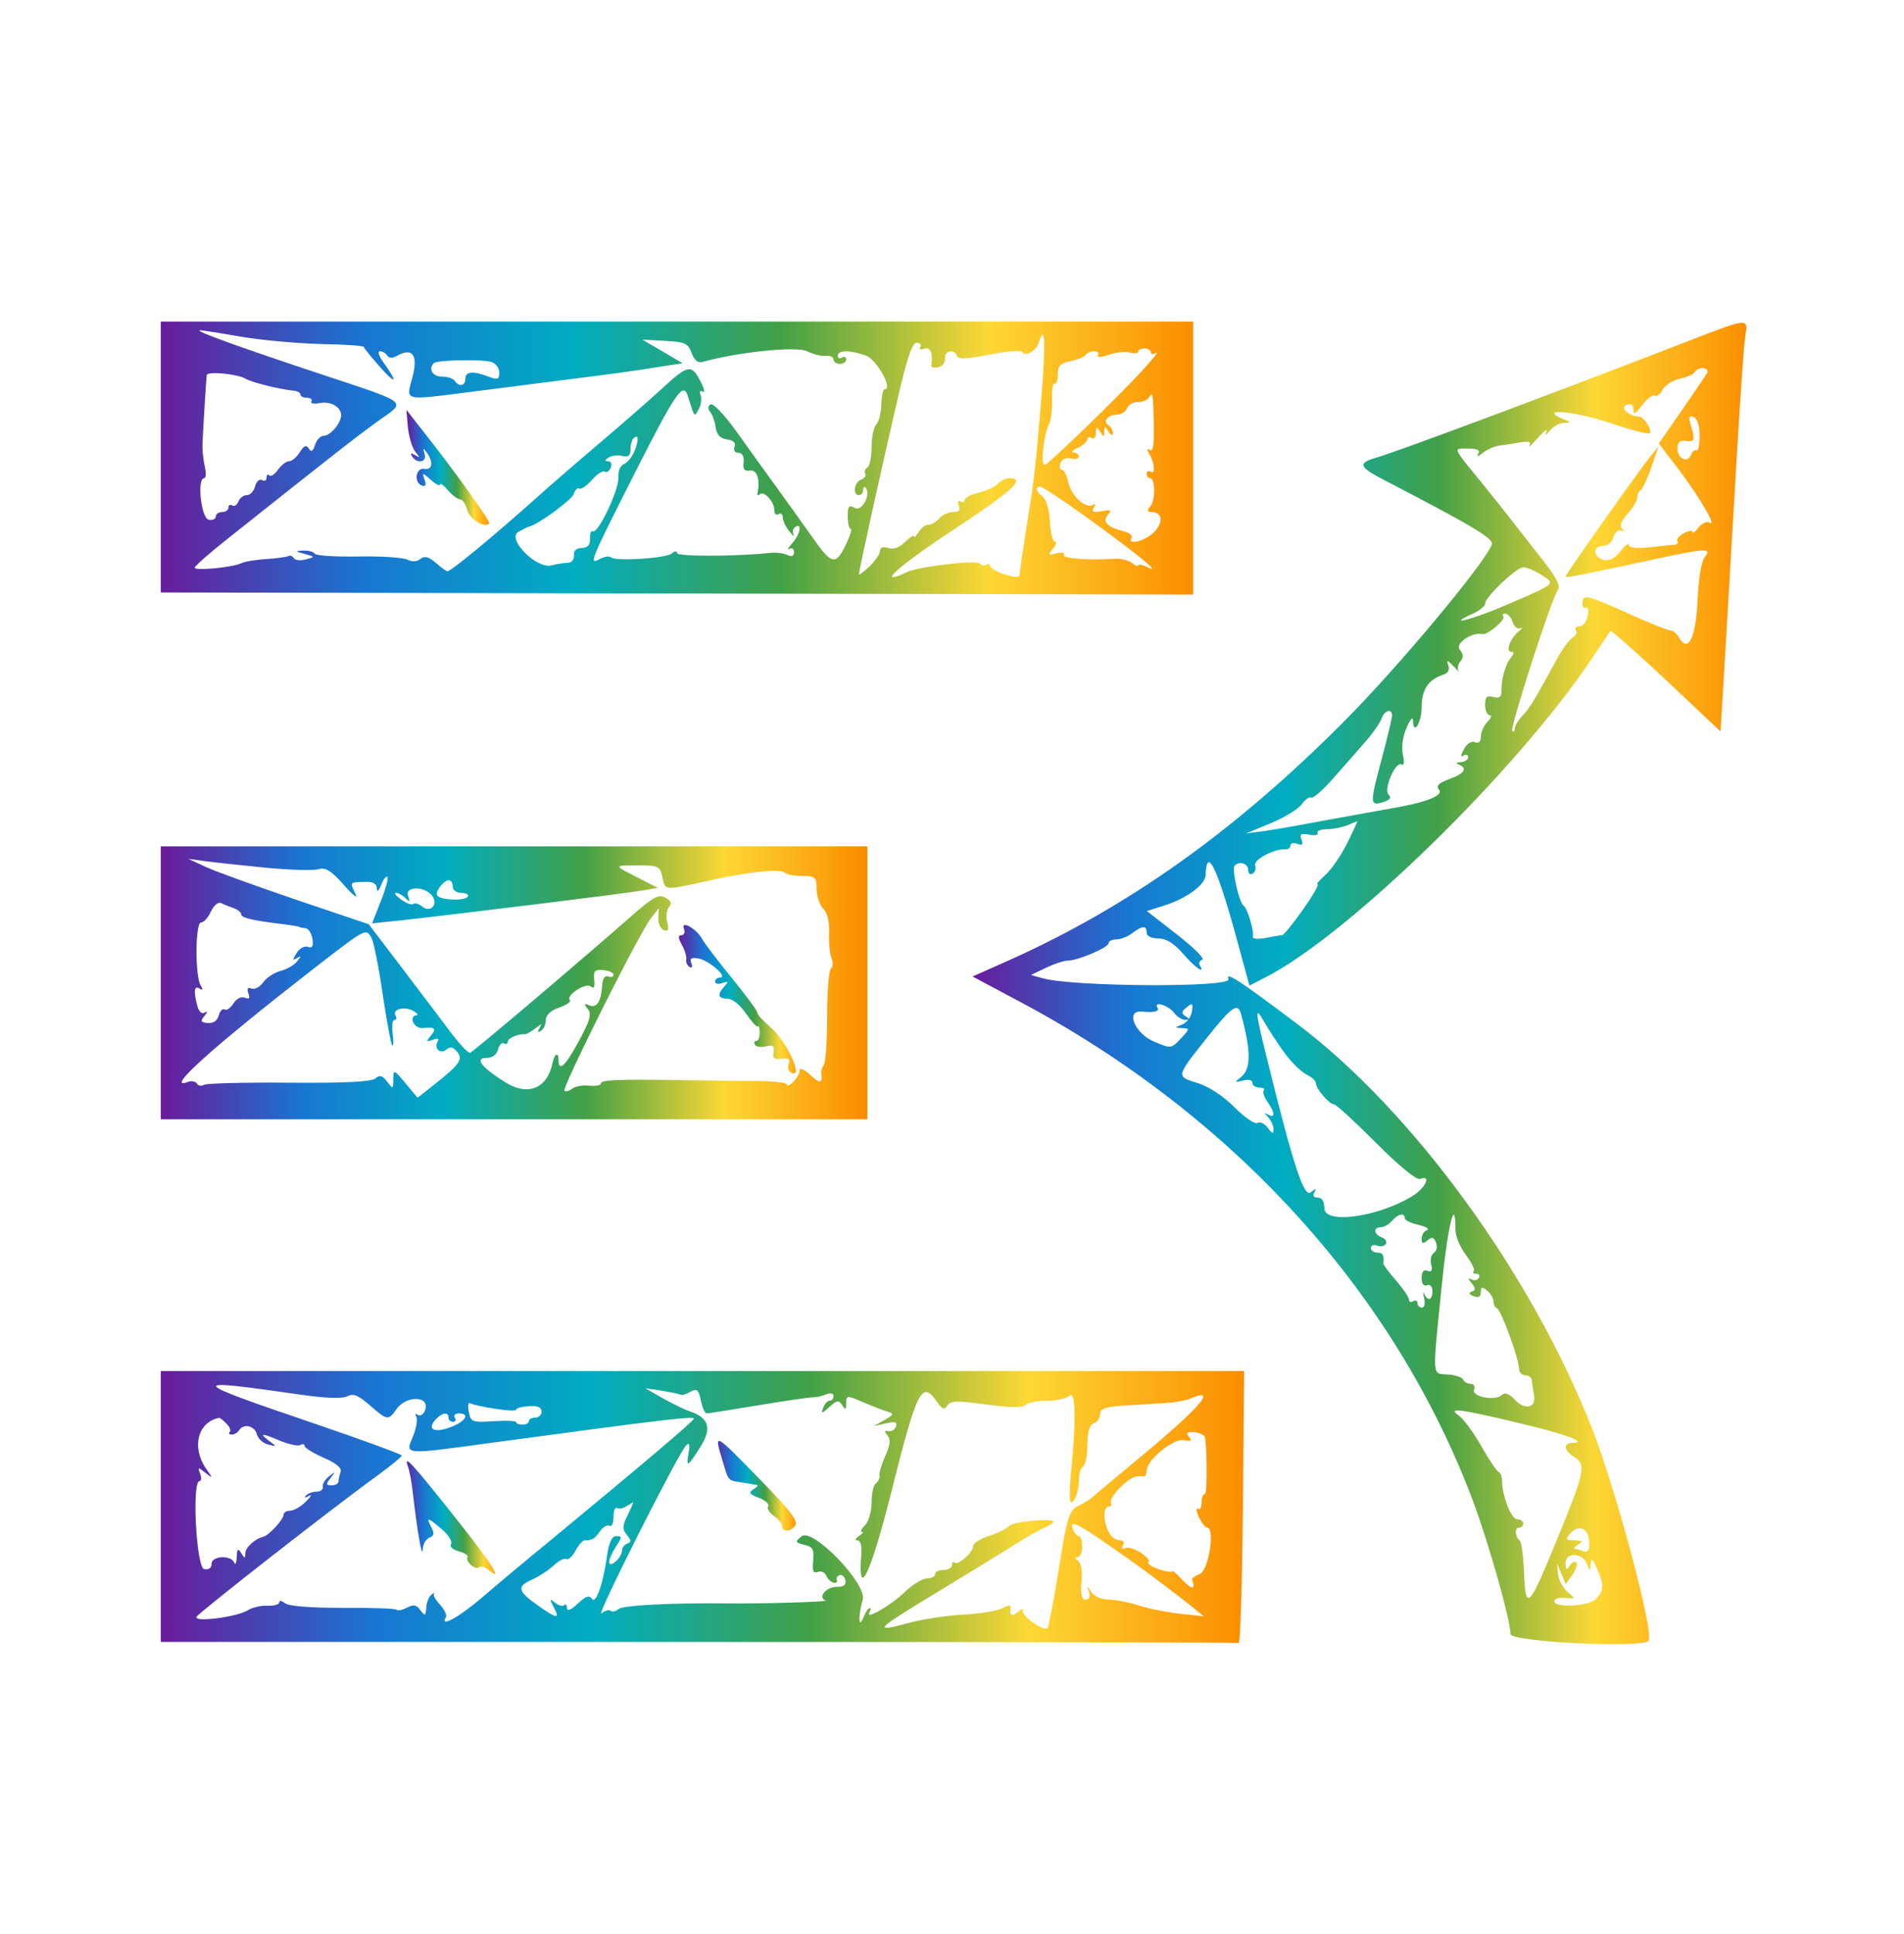
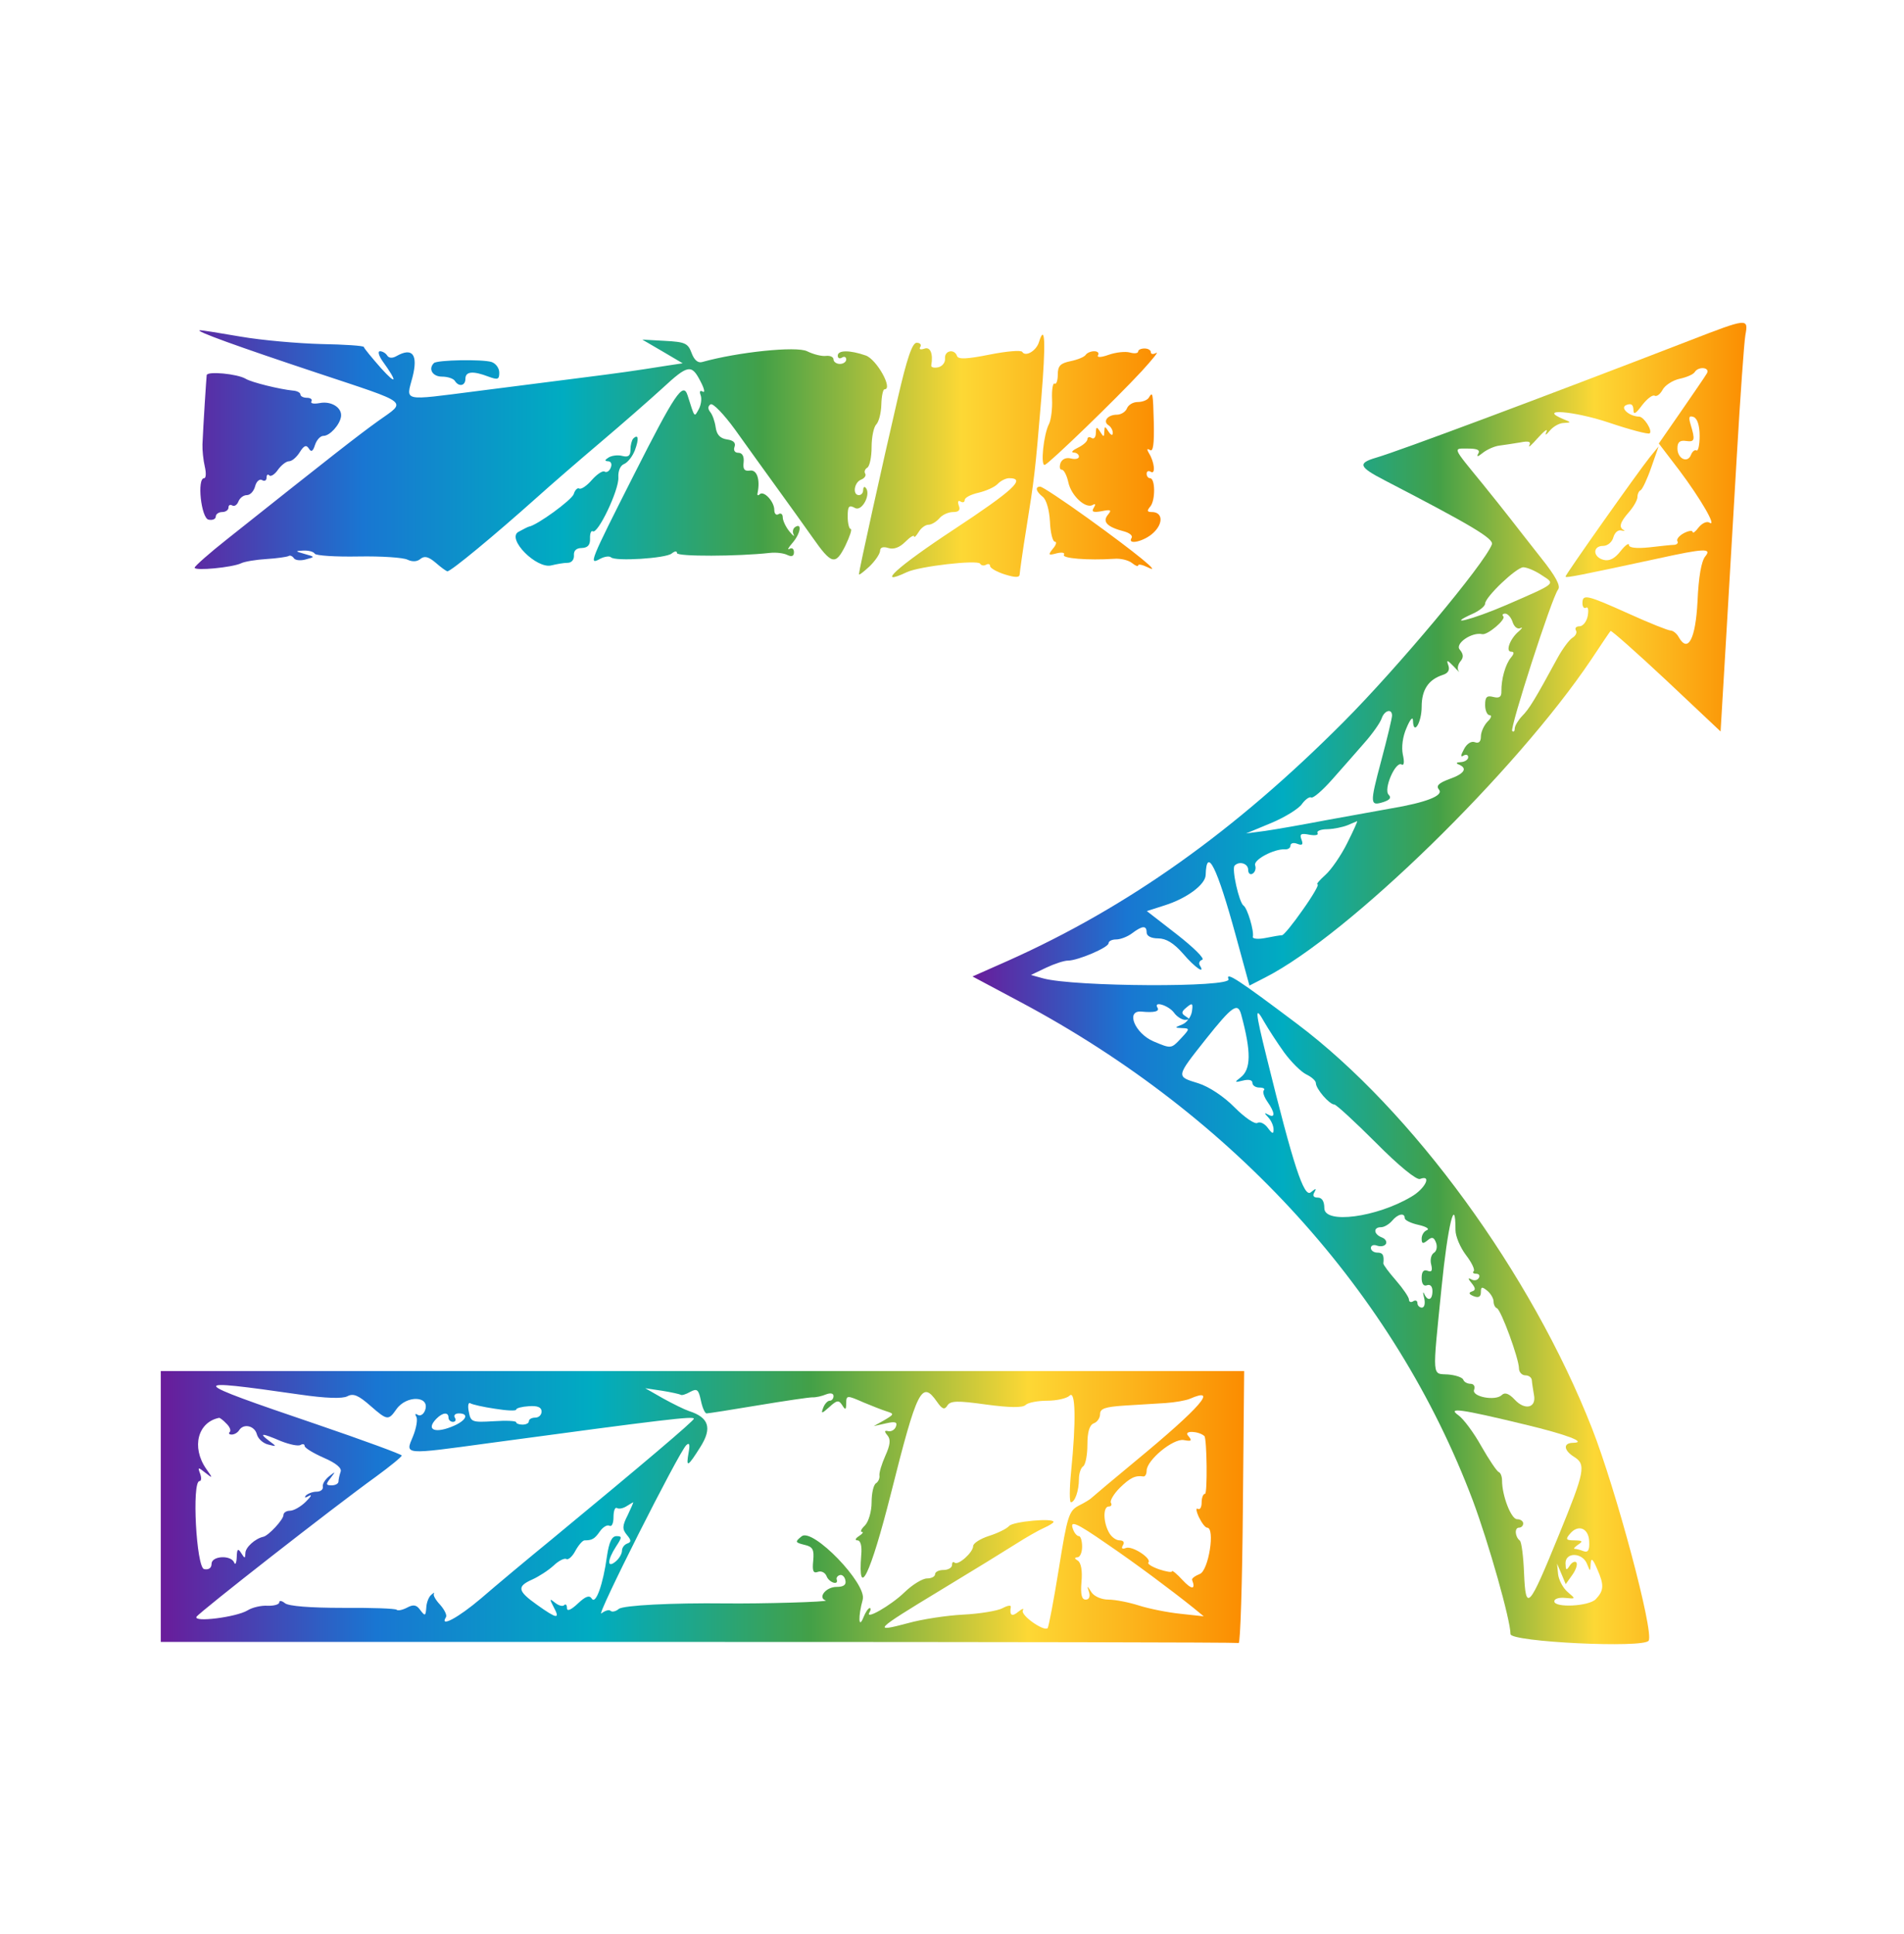
<svg xmlns="http://www.w3.org/2000/svg" version="1.0" width="100%" height="100%" viewBox="0 0 450 457" preserveAspectRatio="xMidYMid meet">
  <defs>
    <linearGradient id="gSmooth" x1="0%" y1="0%" x2="100%" y2="0%">
      <stop offset="0%" style="stop-color:#6a1b9a;stop-opacity:1" />
      <stop offset="20%" style="stop-color:#1976d2;stop-opacity:1" />
      <stop offset="40%" style="stop-color:#00acc1;stop-opacity:1" />
      <stop offset="60%" style="stop-color:#43a047;stop-opacity:1" />
      <stop offset="80%" style="stop-color:#fdd835;stop-opacity:1" />
      <stop offset="100%" style="stop-color:#fb8c00;stop-opacity:1" />
    </linearGradient>
  </defs>
  <g transform="translate(0,457) scale(0.05,-0.05)" fill="url(#gSmooth)" stroke="none">
-     <path d="M760 6980 l0 -640 2440 -5 2440 -5 0 645 0 645 -2440 0 -2440 0 0 -640z m378 569 c98 -17 269 -32 380 -35 111 -2 202 -8 202 -14 0 -5 37 -50 81 -100 76 -84 79 -66 6 35 -17 25 -22 45 -11 45 12 0 27 -9 34 -20 8 -13 25 -14 44 -3 76 43 103 7 76 -99 -31 -117 -53 -112 300 -67 132 17 344 44 470 60 221 28 270 35 434 61 l73 11 -95 56 -96 56 107 -6 c95 -5 109 -11 126 -57 12 -33 30 -49 50 -43 168 47 445 76 496 51 30 -15 71 -25 90 -22 19 2 35 -5 35 -17 0 -11 14 -21 30 -21 17 0 30 10 30 21 0 12 -9 16 -20 9 -11 -7 -20 -3 -20 9 0 27 57 27 132 1 52 -18 131 -160 89 -160 -7 0 -14 -32 -15 -72 -1 -40 -12 -82 -24 -94 -12 -12 -22 -60 -22 -107 0 -46 -9 -90 -20 -97 -12 -7 -16 -20 -10 -29 5 -9 -4 -22 -20 -28 -33 -13 -41 -73 -10 -73 11 0 20 10 20 23 0 13 5 19 11 13 29 -29 -16 -115 -49 -97 -29 16 -35 9 -35 -40 0 -33 7 -59 14 -59 8 0 -4 -35 -25 -79 -47 -94 -65 -90 -156 40 -38 54 -115 161 -170 237 -55 76 -143 198 -195 271 -53 73 -105 127 -116 120 -13 -8 -14 -21 -2 -36 11 -13 22 -45 26 -73 5 -35 21 -52 54 -57 30 -4 42 -16 35 -35 -6 -16 1 -28 18 -28 19 0 28 -17 25 -45 -4 -33 4 -43 30 -39 33 5 49 -42 36 -106 -3 -11 2 -14 10 -6 19 19 69 -34 69 -74 0 -18 9 -27 20 -20 11 7 20 0 20 -15 0 -15 14 -45 31 -66 18 -22 27 -28 20 -15 -6 13 -3 29 9 36 33 20 23 -34 -15 -77 -19 -22 -25 -34 -13 -27 12 7 21 0 21 -16 0 -18 -10 -23 -31 -13 -18 9 -54 13 -82 10 -153 -17 -440 -18 -440 -1 0 11 -10 10 -25 -2 -28 -23 -267 -38 -287 -18 -8 7 -30 4 -51 -7 -55 -30 -52 -21 161 400 192 379 231 438 252 373 35 -110 31 -105 53 -66 11 20 15 50 9 66 -7 18 -3 25 10 17 12 -7 7 15 -11 49 -42 82 -59 79 -180 -33 -57 -52 -188 -167 -292 -255 -104 -88 -239 -205 -300 -260 -206 -184 -407 -350 -424 -350 -5 0 -30 18 -55 40 -34 29 -53 34 -72 19 -16 -14 -39 -15 -62 -4 -20 10 -124 17 -232 15 -108 -2 -200 4 -206 13 -6 10 -30 16 -54 15 -40 -2 -40 -3 6 -16 50 -14 50 -14 5 -26 -25 -7 -50 -4 -56 6 -7 10 -18 15 -25 10 -8 -4 -55 -11 -104 -14 -50 -3 -104 -12 -120 -20 -42 -20 -220 -37 -220 -21 0 7 70 69 155 136 492 391 612 485 712 557 136 97 159 79 -289 228 -376 125 -581 199 -553 201 8 1 95 -13 193 -30z m3784 -293 c-29 -350 -33 -378 -71 -616 -17 -104 -30 -200 -31 -213 0 -17 -18 -18 -70 -2 -38 12 -70 30 -70 40 0 9 -8 12 -19 6 -10 -6 -23 -4 -28 5 -12 19 -286 -12 -346 -40 -153 -72 -45 26 221 201 282 186 344 243 262 243 -15 0 -40 -12 -55 -28 -15 -15 -56 -33 -91 -41 -35 -8 -64 -23 -64 -34 0 -11 -9 -14 -20 -7 -11 7 -14 -1 -8 -19 9 -22 0 -31 -27 -31 -22 0 -51 -13 -65 -30 -14 -16 -37 -30 -51 -30 -15 0 -36 -16 -47 -35 -12 -19 -21 -28 -21 -20 -1 8 -19 -3 -42 -26 -27 -27 -55 -37 -80 -29 -25 8 -39 3 -39 -14 -1 -14 -23 -47 -50 -73 -28 -26 -50 -43 -50 -37 0 16 112 524 183 829 44 191 69 265 90 265 16 0 24 -9 17 -20 -7 -11 1 -14 19 -8 28 11 43 -23 33 -79 -2 -9 13 -13 32 -9 20 4 35 23 33 42 -3 38 45 47 57 11 6 -16 48 -14 153 7 80 16 149 22 155 13 15 -25 66 4 79 46 29 93 33 0 11 -267z m518 219 c0 -9 11 -11 25 -3 14 8 -17 -30 -68 -86 -124 -134 -435 -434 -458 -443 -22 -8 -6 146 20 194 9 19 16 71 14 116 -2 46 4 79 12 74 8 -5 15 14 15 42 0 42 12 54 60 64 34 7 66 20 72 30 6 9 24 17 40 17 17 0 25 -9 18 -19 -6 -11 14 -11 50 2 34 12 79 17 101 11 21 -6 39 -4 39 5 0 8 14 14 30 14 17 0 30 -8 30 -18z m-3116 -46 c20 -7 36 -29 36 -50 0 -33 -7 -35 -51 -19 -73 28 -109 25 -109 -10 0 -34 -31 -40 -50 -10 -7 11 -34 20 -61 20 -44 0 -66 36 -38 64 15 15 230 19 273 5z m-1163 -79 c27 -17 162 -50 224 -56 19 -1 35 -10 35 -18 0 -9 14 -16 31 -16 17 0 27 -8 21 -17 -6 -10 11 -13 39 -8 55 11 107 -22 101 -64 -6 -39 -53 -91 -83 -91 -15 0 -32 -19 -40 -43 -10 -31 -18 -35 -29 -17 -12 19 -23 15 -43 -17 -15 -24 -37 -43 -51 -43 -13 0 -36 -18 -52 -40 -15 -22 -34 -34 -41 -27 -7 8 -13 3 -13 -11 0 -13 -10 -18 -21 -11 -12 7 -27 -6 -33 -29 -6 -23 -23 -42 -39 -42 -16 0 -33 -13 -40 -30 -6 -16 -19 -25 -29 -19 -10 6 -18 2 -18 -10 0 -11 -13 -21 -30 -21 -16 0 -30 -10 -30 -21 0 -12 -15 -19 -34 -15 -35 6 -56 196 -21 196 9 0 10 25 3 55 -7 30 -12 78 -11 105 4 94 18 310 20 327 3 20 145 6 184 -17z m4293 -210 c2 -97 -3 -137 -18 -127 -15 9 -16 4 -5 -15 26 -41 32 -102 9 -88 -11 7 -20 3 -20 -9 0 -11 7 -21 16 -21 25 0 26 -103 2 -133 -18 -21 -16 -27 7 -27 51 0 55 -53 7 -98 -43 -41 -126 -60 -103 -24 6 10 -9 23 -34 30 -81 21 -105 45 -79 78 20 24 16 27 -29 18 -40 -7 -49 -3 -37 16 10 16 8 21 -4 14 -33 -21 -102 42 -116 106 -7 33 -21 60 -31 60 -10 0 -12 14 -6 32 8 19 27 27 50 21 20 -5 37 -1 37 9 0 10 -11 19 -25 19 -14 1 -5 11 20 23 25 12 45 30 45 40 0 10 9 13 20 6 11 -7 20 4 20 24 1 30 4 31 20 6 17 -27 19 -27 20 0 1 27 3 27 20 0 12 -18 20 -20 20 -6 0 13 -9 29 -20 36 -29 18 -4 50 39 50 20 0 42 14 48 30 7 17 29 30 51 30 22 0 45 9 52 20 19 31 20 28 24 -120z m-2453 -128 c-11 -29 -34 -58 -51 -65 -18 -7 -29 -33 -27 -64 3 -59 -97 -269 -121 -254 -8 5 -14 -11 -13 -35 1 -30 -11 -43 -39 -44 -26 0 -39 -13 -37 -35 1 -20 -11 -35 -30 -35 -18 0 -52 -6 -76 -12 -70 -19 -213 125 -157 158 22 12 45 24 50 25 38 6 203 126 212 154 6 20 18 31 26 26 9 -5 36 13 60 41 24 27 51 45 60 39 10 -6 23 3 29 19 7 17 1 30 -13 30 -17 1 -16 6 3 18 15 9 44 13 65 7 28 -7 38 1 38 29 0 22 6 45 13 53 25 24 28 -1 8 -55z m2141 -321 c233 -168 356 -269 283 -232 -25 12 -45 16 -45 9 0 -7 -13 -2 -29 11 -16 13 -54 23 -85 20 -124 -8 -248 2 -237 19 6 10 -9 13 -34 7 -40 -11 -42 -8 -18 22 16 18 19 33 9 33 -10 0 -21 43 -23 95 -3 55 -17 104 -34 117 -32 25 -38 48 -12 48 10 0 111 -67 225 -149z" />
-     <path d="M1928 7121 c5 -45 20 -97 35 -116 23 -28 23 -30 -1 -16 -19 12 -24 10 -14 -6 23 -37 72 -28 59 12 -9 30 -7 30 11 5 32 -45 26 -82 -13 -76 -40 7 -50 -66 -10 -79 17 -6 21 4 12 28 -13 35 -11 35 30 -1 23 -21 43 -31 43 -22 0 9 17 -3 37 -27 21 -24 47 -43 58 -43 11 0 26 -22 33 -49 11 -44 81 -88 104 -65 9 8 -155 237 -315 440 l-76 97 7 -82z" />
+     <path d="M760 6980 z m378 569 c98 -17 269 -32 380 -35 111 -2 202 -8 202 -14 0 -5 37 -50 81 -100 76 -84 79 -66 6 35 -17 25 -22 45 -11 45 12 0 27 -9 34 -20 8 -13 25 -14 44 -3 76 43 103 7 76 -99 -31 -117 -53 -112 300 -67 132 17 344 44 470 60 221 28 270 35 434 61 l73 11 -95 56 -96 56 107 -6 c95 -5 109 -11 126 -57 12 -33 30 -49 50 -43 168 47 445 76 496 51 30 -15 71 -25 90 -22 19 2 35 -5 35 -17 0 -11 14 -21 30 -21 17 0 30 10 30 21 0 12 -9 16 -20 9 -11 -7 -20 -3 -20 9 0 27 57 27 132 1 52 -18 131 -160 89 -160 -7 0 -14 -32 -15 -72 -1 -40 -12 -82 -24 -94 -12 -12 -22 -60 -22 -107 0 -46 -9 -90 -20 -97 -12 -7 -16 -20 -10 -29 5 -9 -4 -22 -20 -28 -33 -13 -41 -73 -10 -73 11 0 20 10 20 23 0 13 5 19 11 13 29 -29 -16 -115 -49 -97 -29 16 -35 9 -35 -40 0 -33 7 -59 14 -59 8 0 -4 -35 -25 -79 -47 -94 -65 -90 -156 40 -38 54 -115 161 -170 237 -55 76 -143 198 -195 271 -53 73 -105 127 -116 120 -13 -8 -14 -21 -2 -36 11 -13 22 -45 26 -73 5 -35 21 -52 54 -57 30 -4 42 -16 35 -35 -6 -16 1 -28 18 -28 19 0 28 -17 25 -45 -4 -33 4 -43 30 -39 33 5 49 -42 36 -106 -3 -11 2 -14 10 -6 19 19 69 -34 69 -74 0 -18 9 -27 20 -20 11 7 20 0 20 -15 0 -15 14 -45 31 -66 18 -22 27 -28 20 -15 -6 13 -3 29 9 36 33 20 23 -34 -15 -77 -19 -22 -25 -34 -13 -27 12 7 21 0 21 -16 0 -18 -10 -23 -31 -13 -18 9 -54 13 -82 10 -153 -17 -440 -18 -440 -1 0 11 -10 10 -25 -2 -28 -23 -267 -38 -287 -18 -8 7 -30 4 -51 -7 -55 -30 -52 -21 161 400 192 379 231 438 252 373 35 -110 31 -105 53 -66 11 20 15 50 9 66 -7 18 -3 25 10 17 12 -7 7 15 -11 49 -42 82 -59 79 -180 -33 -57 -52 -188 -167 -292 -255 -104 -88 -239 -205 -300 -260 -206 -184 -407 -350 -424 -350 -5 0 -30 18 -55 40 -34 29 -53 34 -72 19 -16 -14 -39 -15 -62 -4 -20 10 -124 17 -232 15 -108 -2 -200 4 -206 13 -6 10 -30 16 -54 15 -40 -2 -40 -3 6 -16 50 -14 50 -14 5 -26 -25 -7 -50 -4 -56 6 -7 10 -18 15 -25 10 -8 -4 -55 -11 -104 -14 -50 -3 -104 -12 -120 -20 -42 -20 -220 -37 -220 -21 0 7 70 69 155 136 492 391 612 485 712 557 136 97 159 79 -289 228 -376 125 -581 199 -553 201 8 1 95 -13 193 -30z m3784 -293 c-29 -350 -33 -378 -71 -616 -17 -104 -30 -200 -31 -213 0 -17 -18 -18 -70 -2 -38 12 -70 30 -70 40 0 9 -8 12 -19 6 -10 -6 -23 -4 -28 5 -12 19 -286 -12 -346 -40 -153 -72 -45 26 221 201 282 186 344 243 262 243 -15 0 -40 -12 -55 -28 -15 -15 -56 -33 -91 -41 -35 -8 -64 -23 -64 -34 0 -11 -9 -14 -20 -7 -11 7 -14 -1 -8 -19 9 -22 0 -31 -27 -31 -22 0 -51 -13 -65 -30 -14 -16 -37 -30 -51 -30 -15 0 -36 -16 -47 -35 -12 -19 -21 -28 -21 -20 -1 8 -19 -3 -42 -26 -27 -27 -55 -37 -80 -29 -25 8 -39 3 -39 -14 -1 -14 -23 -47 -50 -73 -28 -26 -50 -43 -50 -37 0 16 112 524 183 829 44 191 69 265 90 265 16 0 24 -9 17 -20 -7 -11 1 -14 19 -8 28 11 43 -23 33 -79 -2 -9 13 -13 32 -9 20 4 35 23 33 42 -3 38 45 47 57 11 6 -16 48 -14 153 7 80 16 149 22 155 13 15 -25 66 4 79 46 29 93 33 0 11 -267z m518 219 c0 -9 11 -11 25 -3 14 8 -17 -30 -68 -86 -124 -134 -435 -434 -458 -443 -22 -8 -6 146 20 194 9 19 16 71 14 116 -2 46 4 79 12 74 8 -5 15 14 15 42 0 42 12 54 60 64 34 7 66 20 72 30 6 9 24 17 40 17 17 0 25 -9 18 -19 -6 -11 14 -11 50 2 34 12 79 17 101 11 21 -6 39 -4 39 5 0 8 14 14 30 14 17 0 30 -8 30 -18z m-3116 -46 c20 -7 36 -29 36 -50 0 -33 -7 -35 -51 -19 -73 28 -109 25 -109 -10 0 -34 -31 -40 -50 -10 -7 11 -34 20 -61 20 -44 0 -66 36 -38 64 15 15 230 19 273 5z m-1163 -79 c27 -17 162 -50 224 -56 19 -1 35 -10 35 -18 0 -9 14 -16 31 -16 17 0 27 -8 21 -17 -6 -10 11 -13 39 -8 55 11 107 -22 101 -64 -6 -39 -53 -91 -83 -91 -15 0 -32 -19 -40 -43 -10 -31 -18 -35 -29 -17 -12 19 -23 15 -43 -17 -15 -24 -37 -43 -51 -43 -13 0 -36 -18 -52 -40 -15 -22 -34 -34 -41 -27 -7 8 -13 3 -13 -11 0 -13 -10 -18 -21 -11 -12 7 -27 -6 -33 -29 -6 -23 -23 -42 -39 -42 -16 0 -33 -13 -40 -30 -6 -16 -19 -25 -29 -19 -10 6 -18 2 -18 -10 0 -11 -13 -21 -30 -21 -16 0 -30 -10 -30 -21 0 -12 -15 -19 -34 -15 -35 6 -56 196 -21 196 9 0 10 25 3 55 -7 30 -12 78 -11 105 4 94 18 310 20 327 3 20 145 6 184 -17z m4293 -210 c2 -97 -3 -137 -18 -127 -15 9 -16 4 -5 -15 26 -41 32 -102 9 -88 -11 7 -20 3 -20 -9 0 -11 7 -21 16 -21 25 0 26 -103 2 -133 -18 -21 -16 -27 7 -27 51 0 55 -53 7 -98 -43 -41 -126 -60 -103 -24 6 10 -9 23 -34 30 -81 21 -105 45 -79 78 20 24 16 27 -29 18 -40 -7 -49 -3 -37 16 10 16 8 21 -4 14 -33 -21 -102 42 -116 106 -7 33 -21 60 -31 60 -10 0 -12 14 -6 32 8 19 27 27 50 21 20 -5 37 -1 37 9 0 10 -11 19 -25 19 -14 1 -5 11 20 23 25 12 45 30 45 40 0 10 9 13 20 6 11 -7 20 4 20 24 1 30 4 31 20 6 17 -27 19 -27 20 0 1 27 3 27 20 0 12 -18 20 -20 20 -6 0 13 -9 29 -20 36 -29 18 -4 50 39 50 20 0 42 14 48 30 7 17 29 30 51 30 22 0 45 9 52 20 19 31 20 28 24 -120z m-2453 -128 c-11 -29 -34 -58 -51 -65 -18 -7 -29 -33 -27 -64 3 -59 -97 -269 -121 -254 -8 5 -14 -11 -13 -35 1 -30 -11 -43 -39 -44 -26 0 -39 -13 -37 -35 1 -20 -11 -35 -30 -35 -18 0 -52 -6 -76 -12 -70 -19 -213 125 -157 158 22 12 45 24 50 25 38 6 203 126 212 154 6 20 18 31 26 26 9 -5 36 13 60 41 24 27 51 45 60 39 10 -6 23 3 29 19 7 17 1 30 -13 30 -17 1 -16 6 3 18 15 9 44 13 65 7 28 -7 38 1 38 29 0 22 6 45 13 53 25 24 28 -1 8 -55z m2141 -321 c233 -168 356 -269 283 -232 -25 12 -45 16 -45 9 0 -7 -13 -2 -29 11 -16 13 -54 23 -85 20 -124 -8 -248 2 -237 19 6 10 -9 13 -34 7 -40 -11 -42 -8 -18 22 16 18 19 33 9 33 -10 0 -21 43 -23 95 -3 55 -17 104 -34 117 -32 25 -38 48 -12 48 10 0 111 -67 225 -149z" />
    <path d="M7980 7528 c-691 -267 -1368 -520 -1475 -551 -89 -26 -82 -44 40 -107 411 -213 517 -276 507 -303 -36 -93 -444 -581 -701 -839 -515 -517 -1019 -875 -1587 -1129 l-167 -74 227 -121 c1010 -538 1768 -1374 2138 -2356 75 -201 178 -565 178 -631 0 -37 631 -68 653 -31 26 41 -155 716 -268 1004 -287 731 -849 1502 -1395 1912 -279 210 -338 248 -323 210 15 -40 -730 -36 -876 4 l-58 16 71 34 c40 19 86 34 104 34 47 0 192 62 192 82 0 10 16 18 36 18 20 0 54 13 75 29 49 37 69 38 69 4 0 -17 22 -28 54 -28 38 0 74 -22 118 -72 56 -66 108 -101 79 -55 -6 10 -1 22 12 26 13 5 -41 58 -119 119 l-143 111 84 27 c105 33 192 98 194 143 4 138 53 41 143 -288 l64 -234 76 39 c393 201 1183 972 1539 1501 47 71 88 132 92 136 3 4 122 -101 263 -233 l257 -242 24 404 c13 221 37 628 53 903 16 275 34 529 40 565 15 83 14 83 -270 -27z m88 -153 c-8 -14 -63 -94 -121 -178 l-106 -153 97 -127 c102 -136 180 -271 142 -247 -12 8 -35 -3 -51 -23 -15 -20 -28 -30 -28 -21 -1 8 -19 6 -42 -6 -22 -12 -36 -29 -30 -38 5 -8 -2 -16 -15 -17 -13 0 -67 -6 -119 -12 -61 -6 -95 -2 -95 11 0 12 -18 -1 -40 -29 -27 -35 -53 -48 -80 -41 -51 13 -53 66 -2 66 21 0 42 18 48 40 6 22 22 37 37 33 15 -3 20 -3 12 2 -24 13 -18 36 25 85 22 25 40 57 40 71 0 14 7 29 15 32 8 4 31 52 50 107 l35 100 -41 -50 c-57 -71 -399 -555 -399 -565 0 -8 73 7 440 86 214 47 253 49 221 10 -19 -22 -32 -98 -37 -212 -9 -179 -45 -248 -89 -170 -9 17 -27 31 -38 31 -12 0 -102 36 -199 80 -198 89 -218 94 -218 49 0 -17 8 -27 17 -21 10 6 13 -11 8 -39 -5 -27 -23 -49 -39 -49 -15 0 -23 -8 -17 -19 7 -10 -1 -26 -16 -35 -15 -9 -47 -52 -71 -96 -107 -197 -134 -241 -167 -274 -19 -20 -35 -47 -35 -59 0 -13 -5 -18 -12 -12 -12 13 187 631 217 669 13 17 -12 63 -78 146 -53 68 -120 152 -148 189 -28 36 -87 110 -130 163 -147 180 -142 168 -70 168 45 0 59 -7 48 -25 -9 -15 -1 -14 21 4 20 16 55 32 79 35 24 3 68 10 99 15 40 8 52 4 43 -14 -7 -14 11 2 40 35 30 33 48 47 41 30 -9 -20 -3 -18 16 5 16 19 45 36 66 36 36 2 36 3 -2 18 -127 53 50 39 214 -16 101 -34 188 -57 194 -51 14 13 -27 78 -50 79 -48 1 -93 43 -60 55 22 9 32 2 33 -22 0 -26 10 -21 41 21 23 30 49 50 59 45 9 -6 26 6 38 28 11 21 48 45 81 52 33 7 65 21 71 32 18 28 74 22 57 -7z m-34 -295 c0 -43 -7 -74 -15 -69 -8 5 -20 -5 -26 -21 -16 -41 -64 -18 -64 31 0 29 11 39 40 35 42 -6 45 3 22 79 -10 34 -7 42 15 34 17 -7 28 -40 28 -89z m-747 -658 c66 -43 75 -36 -166 -141 -162 -70 -298 -104 -154 -39 29 14 53 34 53 45 0 31 146 170 180 172 17 0 56 -16 87 -37z m-137 -222 c7 -22 23 -35 36 -29 13 7 10 0 -7 -15 -41 -34 -64 -96 -36 -96 15 0 15 -9 -1 -28 -26 -31 -46 -102 -45 -159 1 -27 -10 -34 -38 -27 -31 8 -39 0 -39 -38 0 -26 10 -48 21 -48 12 0 8 -14 -10 -31 -17 -18 -31 -49 -31 -70 0 -24 -10 -34 -28 -27 -17 7 -39 -7 -52 -33 -16 -30 -17 -39 -2 -30 12 7 22 4 22 -8 0 -11 -16 -22 -35 -23 -21 -1 -25 -5 -10 -11 44 -18 27 -44 -44 -69 -51 -19 -64 -32 -49 -50 23 -28 -61 -61 -228 -89 -57 -10 -194 -35 -304 -55 -110 -21 -240 -44 -290 -51 l-90 -12 118 49 c65 27 131 68 146 90 16 22 36 36 44 31 9 -5 53 33 99 85 46 52 115 130 153 174 39 44 75 96 81 115 13 38 49 48 49 13 0 -12 -23 -108 -51 -213 -55 -206 -54 -216 12 -195 29 10 37 20 23 34 -26 26 33 160 61 143 12 -7 14 12 6 47 -7 35 -1 85 18 127 17 41 30 54 30 33 2 -73 41 -9 41 66 0 80 32 128 99 150 26 8 35 23 27 46 -10 27 -5 26 26 -6 21 -23 31 -32 23 -22 -8 11 -4 31 8 46 16 19 15 34 -3 56 -24 28 57 84 106 73 25 -6 114 70 100 84 -7 7 -3 13 9 13 12 0 28 -18 35 -40z m-782 -1045 c-29 -58 -75 -125 -103 -150 -28 -25 -45 -45 -37 -45 8 0 -23 -54 -70 -120 -46 -66 -90 -120 -98 -120 -8 0 -44 -6 -78 -13 -35 -7 -62 -4 -60 5 7 27 -26 137 -44 148 -21 14 -57 175 -42 189 22 23 64 10 64 -20 0 -17 10 -25 21 -18 12 7 17 25 12 39 -10 26 89 79 142 76 14 -1 25 7 25 18 0 11 15 15 32 8 24 -9 29 -4 20 20 -10 26 -3 31 37 23 27 -5 45 -2 39 8 -6 9 15 18 46 18 31 1 74 10 96 19 22 9 42 18 45 19 3 0 -18 -46 -47 -104z m-818 -802 c13 -18 37 -33 52 -33 22 1 23 4 2 17 -21 13 -20 22 5 42 27 23 31 20 25 -20 -4 -25 -25 -53 -46 -61 -37 -15 -37 -15 0 -17 37 -1 36 -4 -6 -49 -46 -49 -46 -49 -129 -14 -89 38 -134 148 -57 141 60 -6 87 1 75 19 -20 33 54 10 79 -25z m317 -8 c48 -177 47 -260 -4 -298 -29 -22 -27 -24 12 -14 27 7 45 3 45 -11 0 -12 15 -22 33 -22 19 0 28 -6 21 -13 -7 -7 1 -31 17 -54 36 -51 38 -80 4 -61 -20 11 -20 8 0 -13 14 -15 25 -40 25 -57 0 -23 -6 -21 -27 7 -15 21 -37 31 -49 24 -12 -8 -60 25 -108 73 -51 52 -121 98 -171 114 -107 33 -108 28 35 209 125 157 151 175 167 116z m203 -179 c33 -45 80 -92 105 -104 25 -12 45 -30 45 -41 0 -27 64 -101 87 -101 9 0 98 -82 197 -181 109 -110 192 -177 208 -171 58 22 25 -46 -41 -84 -165 -98 -411 -130 -411 -54 0 32 -11 50 -31 50 -20 0 -26 9 -16 25 11 20 8 20 -17 0 -32 -27 -82 124 -208 635 -56 226 -57 250 -12 170 19 -33 61 -98 94 -144z m570 -783 c0 -10 29 -24 65 -32 36 -8 54 -19 40 -25 -14 -5 -25 -23 -25 -40 0 -24 6 -26 28 -8 21 18 30 15 40 -11 7 -19 3 -40 -10 -48 -13 -8 -19 -33 -13 -55 7 -29 3 -38 -17 -30 -19 7 -28 -4 -28 -34 0 -28 10 -41 26 -34 15 5 25 -6 25 -28 0 -43 -22 -50 -39 -13 -6 14 -7 5 0 -20 6 -26 1 -45 -11 -45 -11 0 -21 10 -21 21 0 12 -9 16 -20 9 -11 -7 -20 -3 -20 8 0 11 -28 52 -61 90 -34 39 -61 75 -60 81 4 39 -2 51 -29 51 -16 0 -30 10 -30 22 0 12 13 17 29 11 17 -6 35 -3 42 8 6 11 -3 25 -20 31 -38 15 -41 48 -3 48 15 0 38 14 52 30 27 33 60 40 60 13z m240 -57 c0 -29 22 -81 49 -117 27 -35 44 -70 37 -77 -7 -6 -2 -12 12 -12 13 0 19 -9 12 -20 -7 -12 -23 -14 -36 -6 -16 9 -15 2 2 -18 20 -25 20 -34 1 -40 -17 -6 -13 -13 9 -22 23 -9 34 -3 34 19 0 26 5 27 30 7 17 -14 30 -37 30 -51 0 -14 7 -29 16 -32 20 -9 104 -239 104 -284 0 -18 14 -33 30 -33 17 0 31 -11 31 -25 1 -14 6 -44 10 -68 12 -61 -43 -74 -91 -22 -27 29 -47 36 -61 22 -30 -30 -144 -8 -131 25 6 16 -2 28 -17 28 -15 0 -31 9 -34 19 -4 11 -36 22 -72 25 -77 5 -75 -27 -31 410 29 293 66 445 66 272z m326 -918 c201 -48 300 -86 229 -87 -47 -1 -44 -35 5 -66 58 -36 52 -68 -72 -371 -142 -348 -156 -364 -164 -179 -3 79 -12 148 -20 154 -23 18 -26 61 -4 61 11 0 20 9 20 20 0 11 -13 20 -29 20 -28 0 -71 111 -71 183 0 19 -7 37 -16 40 -9 4 -46 59 -82 122 -35 63 -84 129 -108 146 -55 39 10 30 312 -43z m306 -554 c2 -41 -6 -53 -27 -45 -15 6 -34 11 -42 11 -7 0 1 9 17 20 24 16 21 19 -17 20 -41 0 -44 5 -22 31 39 47 89 27 91 -37z m-10 -106 c15 -37 15 -37 17 2 2 30 10 23 31 -26 33 -75 32 -101 -7 -142 -32 -34 -196 -42 -196 -10 0 12 23 19 51 16 51 -5 51 -5 12 28 -22 19 -42 57 -45 84 l-5 50 21 -49 20 -48 32 45 c17 24 25 50 18 58 -7 7 -22 0 -32 -17 -15 -23 -18 -21 -19 13 0 54 81 51 102 -4z" />
-     <path d="M760 4495 l0 -645 1670 0 1670 0 0 645 0 645 -1670 0 -1670 0 0 -645z m497 544 c114 -11 226 -14 249 -7 32 10 59 -6 119 -74 43 -49 68 -68 56 -44 -28 58 -29 56 39 58 42 2 60 -7 61 -30 1 -20 9 -14 21 16 10 26 23 43 29 38 6 -6 -8 -58 -31 -115 l-41 -105 125 13 c241 26 1087 130 1156 143 l70 12 -95 48 c-117 60 -117 58 5 58 92 0 100 -4 111 -55 14 -65 5 -65 224 -16 195 43 336 57 357 35 8 -8 45 -14 81 -14 61 0 67 -5 67 -61 0 -34 14 -76 31 -93 20 -20 30 -61 28 -114 -2 -45 3 -99 11 -119 9 -20 8 -43 -2 -50 -10 -7 -18 -107 -18 -223 0 -115 -7 -220 -16 -233 -8 -12 -14 -30 -12 -40 8 -48 -7 -50 -52 -7 -28 26 -50 36 -50 22 0 -14 -13 -38 -30 -55 -16 -16 -30 -22 -30 -13 0 9 -65 17 -145 17 -80 1 -235 2 -345 4 -307 5 -390 2 -390 -16 0 -9 -25 -13 -55 -10 -30 3 -66 -3 -80 -14 -14 -11 -31 -16 -37 -10 -13 13 358 754 410 817 l36 45 -2 -47 c-1 -25 11 -50 26 -56 21 -7 25 3 16 37 -7 26 -3 58 8 72 15 17 10 30 -18 45 -31 17 -59 1 -167 -94 -221 -195 -739 -634 -755 -640 -8 -3 -52 44 -97 104 -45 60 -149 198 -232 307 l-150 197 -347 117 c-190 65 -382 134 -426 155 l-80 37 80 -11 c44 -6 173 -20 287 -31z m883 -89 c0 -17 18 -30 41 -30 23 0 36 -8 30 -18 -12 -20 -122 -17 -143 4 -16 15 28 74 54 74 10 0 18 -13 18 -30z m-99 -41 c34 -42 -6 -87 -47 -52 -15 12 -33 17 -40 11 -6 -7 -32 2 -57 20 -25 18 -37 32 -25 32 11 0 31 -11 45 -25 20 -20 23 -18 12 10 -17 46 74 49 112 4z m-936 -61 c19 -7 35 -20 35 -29 0 -17 56 -30 200 -47 39 -5 72 -10 75 -13 3 -2 16 -5 30 -6 14 -2 28 -25 32 -51 5 -34 -1 -45 -22 -37 -15 6 -39 -7 -53 -29 -20 -33 -20 -37 2 -24 21 13 21 10 0 -16 -14 -18 -50 -38 -79 -45 -29 -8 -66 -32 -81 -54 -16 -22 -40 -35 -55 -29 -18 7 -23 0 -15 -22 9 -24 4 -30 -17 -21 -17 6 -40 -5 -54 -28 -13 -21 -32 -34 -41 -28 -10 6 -22 -7 -28 -28 -6 -24 -25 -38 -51 -36 -34 3 -37 9 -17 33 16 20 16 25 1 16 -13 -8 -27 5 -34 31 -19 70 -15 99 10 83 16 -10 18 -5 6 14 -28 44 -26 298 1 298 13 0 34 23 47 52 14 29 34 46 48 40 14 -7 41 -18 60 -24z m652 -143 c10 -19 34 -138 52 -265 19 -126 39 -234 45 -240 6 -5 7 19 2 55 -5 36 -1 65 9 65 9 0 12 9 5 20 -19 30 42 46 84 22 20 -11 25 -21 12 -21 -14 -1 -20 -15 -13 -32 7 -17 27 -29 44 -28 60 6 68 -1 40 -35 -24 -29 -23 -32 9 -20 22 8 31 6 24 -6 -21 -33 10 -65 39 -41 19 16 33 13 51 -9 30 -36 14 -60 -106 -155 l-80 -63 -57 68 c-56 67 -57 67 -58 19 0 -47 -2 -47 -29 -11 -22 29 -35 33 -56 15 -19 -16 -147 -22 -408 -20 -209 2 -390 -3 -402 -10 -12 -8 -27 -5 -33 6 -7 10 -25 14 -42 8 -116 -45 108 157 591 533 253 196 251 195 277 145z m1143 -172 c0 -9 -11 -13 -25 -8 -15 6 -26 -9 -28 -38 -5 -79 -25 -112 -60 -99 -27 11 -28 8 -9 -16 20 -24 12 -53 -41 -151 -65 -121 -97 -150 -97 -88 0 37 -20 26 -28 -16 -25 -122 -117 -160 -225 -91 -112 70 -145 114 -88 114 28 0 49 15 55 40 6 22 19 35 28 29 10 -6 18 -3 18 7 0 18 53 40 82 36 6 -1 28 12 49 28 29 23 33 24 20 2 -12 -19 -10 -24 6 -14 13 8 23 31 23 51 0 24 23 45 63 59 35 12 58 28 51 35 -22 21 74 85 98 65 16 -13 21 -3 17 31 -5 42 2 50 43 46 26 -2 48 -12 48 -22z" />
-     <path d="M3233 4750 c6 -16 1 -30 -12 -30 -16 0 -16 -12 2 -45 14 -25 23 -56 21 -68 -3 -13 4 -30 15 -37 12 -7 16 1 9 18 -9 23 0 28 34 22 51 -10 142 -90 102 -90 -13 0 -24 -9 -24 -19 0 -11 16 -14 35 -7 29 10 30 7 10 -15 -36 -39 -31 -59 14 -59 23 0 60 -30 87 -70 26 -38 52 -66 56 -61 5 5 9 -8 9 -30 0 -21 -7 -39 -16 -39 -10 0 -12 -8 -6 -18 6 -10 30 -13 53 -7 32 8 40 2 35 -27 -6 -29 3 -37 38 -32 32 5 42 -2 33 -23 -6 -16 -2 -34 8 -40 70 -44 -14 145 -96 214 -33 28 -60 58 -60 67 0 9 -54 82 -121 164 -66 81 -129 164 -140 184 -26 49 -103 92 -86 48z" />
    <path d="M760 2020 l0 -640 2540 0 c1397 0 2547 -2 2555 -5 8 -3 17 285 20 640 l6 645 -2561 0 -2560 0 0 -640z m658 529 c124 -18 201 -20 224 -8 28 15 52 5 110 -46 79 -69 84 -69 122 -15 48 68 161 63 135 -6 -7 -19 -23 -28 -34 -21 -12 8 -15 4 -7 -9 7 -12 0 -54 -16 -93 -37 -88 -48 -87 363 -31 829 112 965 128 965 115 0 -10 -243 -216 -667 -566 -120 -98 -273 -226 -340 -284 -107 -91 -197 -139 -165 -88 6 9 -7 35 -27 58 -21 22 -35 46 -30 53 5 7 -1 5 -12 -5 -12 -9 -23 -37 -24 -61 -3 -40 -6 -41 -28 -12 -18 26 -33 28 -63 12 -21 -11 -44 -16 -49 -10 -6 6 -121 10 -256 9 -153 0 -255 8 -272 22 -15 12 -27 14 -27 4 0 -10 -25 -17 -55 -16 -30 2 -73 -8 -95 -22 -53 -32 -258 -58 -241 -30 14 22 644 515 848 662 67 49 122 94 122 100 1 5 -181 72 -404 148 -615 209 -620 218 -77 140z m1800 -1 c4 -4 24 2 45 14 32 17 39 11 50 -41 7 -34 19 -61 27 -61 8 0 117 17 242 38 126 21 242 38 258 38 17 -1 46 6 65 14 21 8 35 5 35 -8 0 -12 -8 -22 -18 -22 -10 0 -24 -15 -31 -34 -11 -29 -7 -28 29 4 36 33 45 34 61 9 15 -24 18 -23 19 6 0 42 2 42 84 6 36 -15 84 -34 106 -41 38 -12 37 -14 -10 -42 l-50 -28 58 13 c44 10 55 6 47 -15 -5 -15 -22 -25 -36 -22 -19 5 -20 -1 -4 -20 16 -19 13 -45 -10 -96 -17 -38 -30 -81 -28 -93 2 -13 -5 -30 -16 -37 -12 -7 -21 -47 -21 -90 0 -43 -14 -91 -31 -109 -18 -17 -24 -31 -15 -31 9 0 3 -9 -14 -20 -17 -11 -20 -20 -7 -20 15 0 22 -27 18 -69 -17 -218 43 -94 140 289 125 497 146 538 218 435 25 -36 36 -39 49 -18 14 23 47 24 183 5 112 -15 173 -16 187 -2 11 11 57 20 102 20 45 0 93 11 106 24 28 28 31 -120 7 -359 -8 -80 -8 -145 -1 -145 19 0 38 55 38 110 0 26 9 53 20 60 11 7 20 53 20 102 0 61 10 93 30 101 17 6 30 26 30 44 0 26 25 34 115 40 63 4 151 9 195 12 44 3 95 12 114 20 138 60 50 -41 -254 -292 -110 -91 -204 -170 -210 -176 -5 -6 -33 -23 -61 -37 -46 -24 -54 -48 -94 -298 -24 -149 -48 -275 -53 -281 -18 -17 -130 62 -117 84 7 11 -3 9 -21 -6 -31 -26 -43 -18 -36 23 1 9 -16 6 -40 -7 -23 -12 -106 -26 -185 -30 -79 -4 -196 -22 -260 -40 -172 -46 -160 -34 147 152 154 93 318 194 365 224 47 30 105 63 130 74 25 11 45 24 45 28 0 20 -192 2 -210 -19 -11 -13 -54 -34 -95 -47 -41 -13 -75 -35 -75 -48 0 -30 -72 -94 -88 -78 -7 6 -12 1 -12 -12 0 -12 -18 -23 -40 -23 -22 0 -40 -9 -40 -20 0 -11 -17 -20 -38 -20 -21 0 -69 -29 -106 -65 -65 -63 -191 -135 -166 -95 7 11 7 20 1 20 -7 0 -20 -20 -30 -45 -23 -57 -25 5 -3 85 21 75 -238 342 -289 299 -32 -26 -31 -29 13 -40 40 -9 47 -22 42 -75 -5 -49 0 -61 22 -53 16 6 34 -3 41 -20 11 -30 58 -46 48 -16 -3 8 4 18 15 21 11 3 23 -8 26 -25 5 -21 -8 -31 -42 -31 -50 0 -90 -51 -51 -64 19 -7 -308 -16 -473 -14 -253 3 -484 -9 -505 -26 -14 -12 -32 -16 -39 -9 -7 7 -26 1 -43 -12 -32 -27 365 761 401 795 15 14 18 3 11 -35 -13 -73 -5 -70 56 27 56 89 40 139 -54 169 -21 7 -76 34 -123 60 l-84 48 80 -12 c44 -7 83 -16 88 -19z m-878 -66 c55 -9 100 -11 100 -4 0 7 27 14 60 16 41 3 60 -5 60 -25 0 -16 -13 -29 -30 -29 -16 0 -30 -7 -30 -17 0 -9 -13 -16 -30 -16 -16 0 -30 5 -30 11 0 7 -48 9 -107 5 -102 -6 -108 -4 -117 45 -6 28 -2 46 7 40 9 -6 62 -18 117 -26z m-220 -42 c0 -11 10 -20 21 -20 12 0 16 9 9 20 -7 11 2 20 19 20 48 0 37 -31 -20 -57 -91 -41 -140 -22 -85 33 29 29 56 31 56 4z m-1050 -28 c16 -15 23 -33 16 -40 -7 -6 -3 -12 9 -12 13 0 28 9 35 20 21 34 73 22 84 -18 5 -21 29 -43 53 -49 42 -11 42 -10 4 18 -49 37 -34 37 57 -2 41 -16 82 -25 93 -18 10 6 19 4 19 -5 0 -9 41 -34 91 -56 58 -25 86 -49 79 -66 -5 -15 -10 -36 -10 -46 0 -10 -15 -18 -32 -18 -28 0 -29 5 -5 35 24 32 24 32 -7 8 -19 -15 -33 -37 -30 -50 2 -13 -11 -23 -30 -23 -18 0 -41 -9 -50 -18 -9 -11 -3 -12 14 -2 17 9 10 -3 -14 -27 -24 -24 -58 -43 -75 -43 -17 0 -31 -9 -31 -20 0 -22 -71 -98 -95 -103 -38 -8 -85 -50 -85 -77 -1 -27 -3 -27 -20 0 -15 24 -20 20 -21 -20 -1 -27 -7 -39 -12 -25 -15 37 -107 32 -107 -6 0 -20 -14 -29 -35 -25 -37 7 -59 416 -22 416 9 0 10 16 3 35 -12 32 -10 32 24 5 37 -29 37 -28 4 19 -70 102 -39 220 62 240 4 0 19 -11 34 -27z m4623 -59 c12 -12 15 -273 3 -273 -9 0 -16 -19 -16 -41 0 -23 -8 -36 -18 -30 -10 6 -8 -11 5 -39 13 -27 30 -50 39 -50 39 0 7 -204 -35 -219 -22 -9 -39 -21 -36 -28 18 -47 -2 -47 -45 -1 -27 30 -50 48 -50 42 0 -7 -27 -2 -61 9 -34 12 -56 26 -51 32 19 18 -76 81 -106 69 -18 -7 -23 -2 -14 13 9 14 2 23 -16 23 -17 0 -40 17 -51 39 -27 50 -27 121 0 121 12 0 16 8 10 18 -5 9 13 41 42 70 49 48 74 60 112 54 8 -1 15 11 15 27 0 50 125 153 175 145 38 -7 42 -4 20 22 -20 24 51 21 78 -3z m-2726 -374 c-26 -51 -26 -66 -4 -93 21 -25 22 -34 2 -41 -14 -5 -25 -20 -25 -34 0 -14 -13 -37 -30 -51 -41 -34 -40 6 2 71 29 44 29 49 2 49 -22 0 -35 -28 -45 -95 -18 -132 -53 -231 -72 -200 -11 17 -29 11 -66 -24 -32 -30 -51 -38 -51 -21 0 15 -6 21 -13 14 -7 -8 -27 -2 -43 11 -27 22 -27 19 -7 -20 32 -59 16 -57 -78 10 -93 66 -97 87 -23 120 31 14 76 43 101 66 24 23 51 36 60 31 9 -6 29 12 43 39 15 27 34 49 43 49 36 0 48 7 73 43 15 21 35 32 45 26 11 -6 19 12 19 41 0 29 7 48 16 43 9 -6 29 -2 45 8 16 10 31 19 32 19 2 0 -10 -27 -26 -61z m2264 -135 c134 -91 304 -218 409 -302 l50 -41 -110 12 c-60 6 -149 24 -196 39 -47 15 -112 28 -144 28 -33 0 -68 15 -81 35 -21 33 -22 33 -11 0 6 -21 0 -35 -16 -35 -19 0 -25 24 -20 84 5 52 -2 90 -17 100 -17 10 -17 15 -2 16 12 0 22 23 22 50 0 28 -7 50 -15 50 -9 0 -21 14 -27 30 -19 48 11 36 158 -66z" />
-     <path d="M1928 2210 c8 -22 19 -80 24 -130 20 -173 43 -310 46 -264 1 25 15 50 32 57 22 8 24 20 9 49 -27 50 -17 48 50 -10 31 -26 50 -57 43 -69 -8 -13 8 -27 37 -35 28 -7 46 -19 41 -28 -12 -20 40 -64 56 -47 7 7 27 1 44 -13 72 -60 18 26 -152 240 -212 267 -251 310 -230 250z" />
-     <path d="M3412 2247 c34 -112 25 -102 98 -114 33 -5 65 -11 70 -12 6 -1 -3 -10 -19 -20 -24 -15 -19 -23 26 -40 30 -11 50 -29 44 -40 -6 -10 5 -30 26 -45 21 -14 38 -35 39 -45 2 -32 36 -34 61 -4 19 22 -13 65 -164 220 -216 222 -218 224 -181 100z" />
  </g>
</svg>